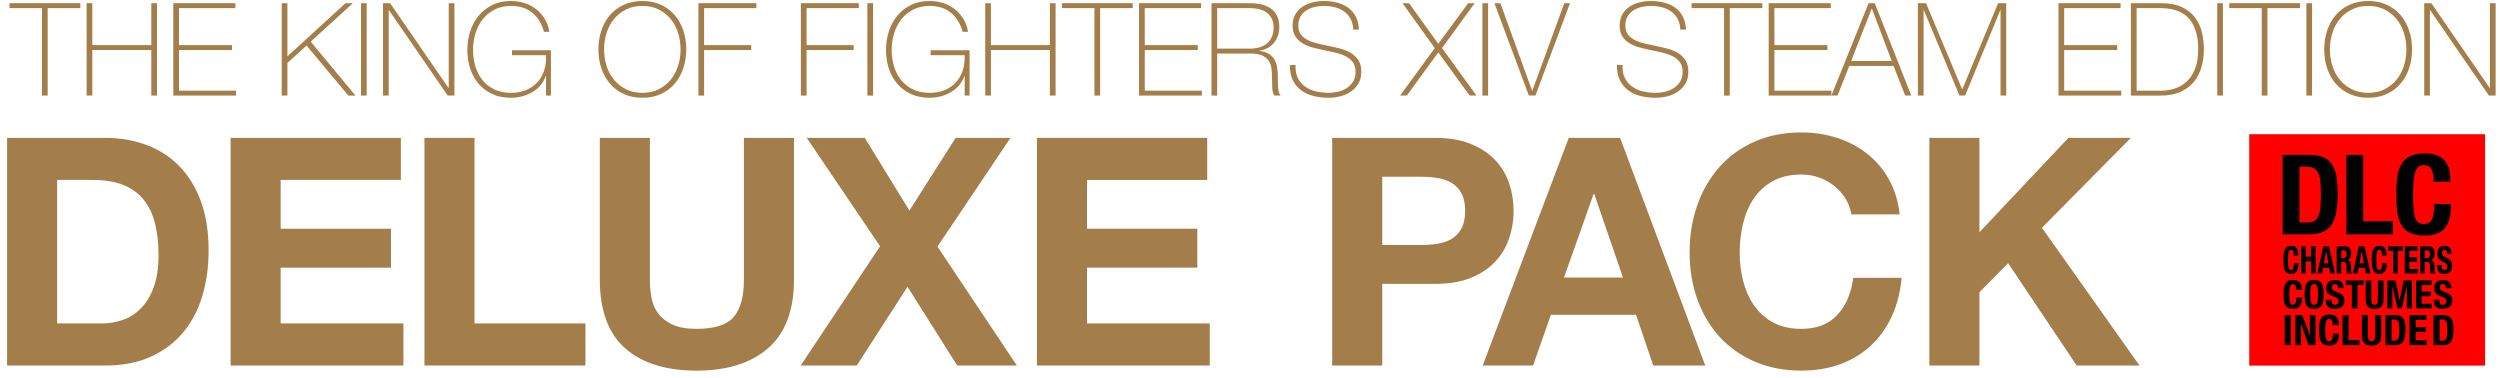
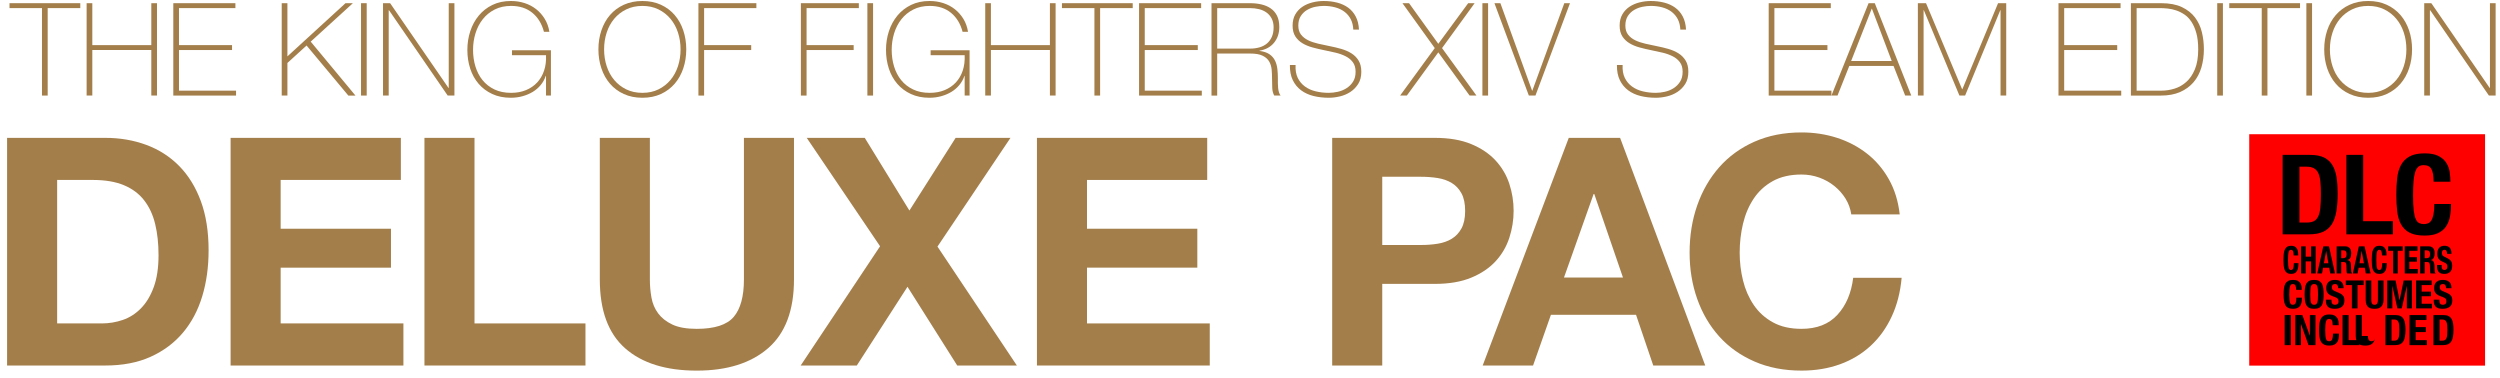
<svg xmlns="http://www.w3.org/2000/svg" version="1.1" id="レイヤー_1" x="0px" y="0px" width="657.021px" height="99.464px" viewBox="0 0 657.021 99.464" enable-background="new 0 0 657.021 99.464" xml:space="preserve">
  <g>
    <g>
      <g>
        <path fill="#A37E4A" d="M2.501,2.131V0.839h18.598v1.292h-8.568v22.984h-1.496V2.131H2.501z" />
        <path fill="#A37E4A" d="M22.765,0.839h1.496v11.017h15.504V0.839h1.496v24.276h-1.496V13.148H24.261v11.968h-1.496V0.839z" />
        <path fill="#A37E4A" d="M45.545,0.839h16.32v1.292H47.041v9.725h13.94v1.292h-13.94v10.676h14.994v1.292h-16.49V0.839z" />
        <path fill="#A37E4A" d="M74.037,0.839h1.496v13.975L90.799,0.839h1.938L81.653,10.938l11.764,14.178h-1.87L80.565,11.958     l-5.032,4.59v8.568h-1.496V0.839z" />
        <path fill="#A37E4A" d="M94.879,0.839h1.496v24.276h-1.496V0.839z" />
        <path fill="#A37E4A" d="M100.659,0.839h1.87l15.334,22.271h0.068V0.839h1.496v24.276h-1.768l-15.436-22.44h-0.068v22.44h-1.496     V0.839z" />
        <path fill="#A37E4A" d="M122.826,13.114c0-1.723,0.255-3.36,0.765-4.913c0.51-1.553,1.252-2.918,2.227-4.097     c0.974-1.179,2.17-2.113,3.587-2.806c1.417-0.69,3.043-1.036,4.879-1.036c1.247,0,2.437,0.182,3.57,0.544     c1.133,0.362,2.147,0.896,3.043,1.598c0.895,0.703,1.649,1.553,2.261,2.55c0.612,0.998,1.02,2.131,1.224,3.4h-1.428     c-0.567-2.131-1.587-3.797-3.06-4.998c-1.474-1.201-3.332-1.802-5.576-1.802c-1.632,0-3.072,0.317-4.318,0.951     c-1.247,0.635-2.29,1.485-3.128,2.551c-0.839,1.065-1.474,2.295-1.904,3.688c-0.431,1.395-0.646,2.851-0.646,4.369     c0,1.542,0.209,2.998,0.629,4.369s1.042,2.566,1.87,3.587c0.827,1.02,1.864,1.831,3.111,2.431     c1.247,0.602,2.708,0.901,4.386,0.901c1.45,0,2.754-0.238,3.91-0.714c1.156-0.477,2.136-1.145,2.941-2.006     c0.804-0.861,1.411-1.898,1.819-3.111c0.408-1.212,0.578-2.567,0.51-4.063h-8.942v-1.292h10.234v11.9h-1.292v-5.168h-0.068     c-0.294,0.884-0.737,1.683-1.326,2.396c-0.59,0.715-1.287,1.315-2.091,1.803c-0.804,0.488-1.7,0.867-2.686,1.139     c-0.986,0.272-2.012,0.408-3.077,0.408c-1.836,0-3.463-0.329-4.879-0.986c-1.417-0.657-2.613-1.552-3.587-2.686     c-0.974-1.134-1.711-2.465-2.21-3.995C123.075,16.496,122.826,14.86,122.826,13.114z" />
        <path fill="#A37E4A" d="M180.354,12.978c0,1.768-0.261,3.429-0.782,4.98c-0.521,1.553-1.275,2.902-2.261,4.046     c-0.986,1.146-2.193,2.046-3.621,2.703c-1.428,0.657-3.049,0.986-4.862,0.986s-3.439-0.329-4.879-0.986     c-1.44-0.657-2.652-1.558-3.638-2.703c-0.986-1.144-1.74-2.493-2.261-4.046c-0.521-1.552-0.782-3.213-0.782-4.98     c0-1.769,0.26-3.429,0.782-4.981c0.521-1.552,1.275-2.901,2.261-4.046s2.198-2.045,3.638-2.703     c1.439-0.657,3.065-0.985,4.879-0.985s3.434,0.328,4.862,0.985c1.428,0.658,2.635,1.559,3.621,2.703     c0.986,1.145,1.739,2.494,2.261,4.046C180.094,9.549,180.354,11.209,180.354,12.978z M158.764,12.978     c0,1.563,0.227,3.037,0.68,4.42c0.453,1.383,1.11,2.59,1.972,3.621c0.861,1.031,1.915,1.853,3.162,2.465     c1.247,0.612,2.664,0.918,4.25,0.918s2.998-0.306,4.233-0.918c1.235-0.612,2.283-1.434,3.145-2.465     c0.861-1.031,1.518-2.238,1.972-3.621c0.453-1.383,0.68-2.856,0.68-4.42s-0.227-3.037-0.68-4.42     c-0.454-1.383-1.111-2.59-1.972-3.621c-0.862-1.031-1.91-1.854-3.145-2.465c-1.236-0.612-2.647-0.918-4.233-0.918     s-3.003,0.306-4.25,0.918c-1.247,0.611-2.301,1.434-3.162,2.465c-0.862,1.031-1.519,2.238-1.972,3.621     C158.991,9.941,158.764,11.414,158.764,12.978z" />
        <path fill="#A37E4A" d="M183.55,0.839h15.232v1.292h-13.736v9.725h12.376v1.292h-12.376v11.968h-1.496V0.839L183.55,0.839z" />
        <path fill="#A37E4A" d="M210.478,0.839h15.232v1.292h-13.736v9.725h12.376v1.292h-12.376v11.968h-1.496V0.839z" />
        <path fill="#A37E4A" d="M227.954,0.839h1.496v24.276h-1.496V0.839z" />
        <path fill="#A37E4A" d="M232.849,13.114c0-1.723,0.255-3.36,0.765-4.913c0.51-1.553,1.252-2.918,2.227-4.097     c0.974-1.179,2.17-2.113,3.587-2.806c1.417-0.69,3.043-1.036,4.879-1.036c1.247,0,2.437,0.182,3.57,0.544     c1.133,0.362,2.147,0.896,3.043,1.598c0.895,0.703,1.649,1.553,2.261,2.55c0.612,0.998,1.02,2.131,1.224,3.4h-1.428     c-0.567-2.131-1.587-3.797-3.06-4.998c-1.474-1.201-3.332-1.802-5.576-1.802c-1.632,0-3.072,0.317-4.318,0.951     c-1.247,0.635-2.29,1.485-3.128,2.551c-0.839,1.065-1.474,2.295-1.904,3.688c-0.431,1.395-0.646,2.851-0.646,4.369     c0,1.542,0.209,2.998,0.629,4.369s1.042,2.566,1.87,3.587c0.827,1.02,1.864,1.831,3.111,2.431     c1.247,0.602,2.708,0.901,4.386,0.901c1.45,0,2.754-0.238,3.91-0.714c1.156-0.477,2.136-1.145,2.941-2.006     c0.804-0.861,1.411-1.898,1.819-3.111c0.408-1.212,0.578-2.567,0.51-4.063h-8.942v-1.292h10.234v11.9h-1.292v-5.168h-0.068     c-0.294,0.884-0.737,1.683-1.326,2.396c-0.59,0.715-1.287,1.315-2.091,1.803c-0.804,0.488-1.7,0.867-2.686,1.139     s-2.012,0.408-3.077,0.408c-1.836,0-3.463-0.329-4.879-0.986c-1.417-0.657-2.613-1.552-3.587-2.686     c-0.974-1.134-1.711-2.465-2.21-3.995C233.098,16.496,232.849,14.86,232.849,13.114z" />
        <path fill="#A37E4A" d="M258.927,0.839h1.496v11.017h15.504V0.839h1.496v24.276h-1.496V13.148h-15.504v11.968h-1.496V0.839z" />
        <path fill="#A37E4A" d="M279.089,2.131V0.839h18.598v1.292h-8.568v22.984h-1.496V2.131H279.089z" />
        <path fill="#A37E4A" d="M299.353,0.839h16.32v1.292h-14.824v9.725h13.94v1.292h-13.94v10.676h14.994v1.292h-16.49V0.839z" />
        <path fill="#A37E4A" d="M318.393,0.839h10.132c1.065,0,2.062,0.108,2.992,0.323c0.93,0.216,1.746,0.567,2.448,1.054     c0.703,0.488,1.252,1.128,1.649,1.922c0.396,0.793,0.595,1.779,0.595,2.958c0,1.632-0.459,3.009-1.377,4.131     s-2.192,1.818-3.825,2.091v0.067c1.11,0.137,1.989,0.432,2.635,0.885c0.646,0.453,1.127,1.009,1.445,1.666     c0.318,0.657,0.521,1.383,0.612,2.176c0.09,0.794,0.136,1.587,0.136,2.38c0,0.476,0,0.94,0,1.394     c0,0.454,0.021,0.879,0.068,1.275c0.045,0.396,0.119,0.765,0.221,1.105c0.102,0.34,0.243,0.623,0.425,0.85h-1.666     c-0.317-0.566-0.493-1.229-0.526-1.989c-0.035-0.759-0.051-1.547-0.051-2.362c0-0.816-0.035-1.627-0.103-2.432     c-0.068-0.804-0.284-1.524-0.646-2.159c-0.363-0.634-0.938-1.144-1.722-1.529c-0.778-0.386-1.887-0.578-3.315-0.578h-8.636v11.05     h-1.496L318.393,0.839L318.393,0.839z M328.525,12.774c0.884,0,1.707-0.107,2.465-0.323c0.759-0.215,1.411-0.549,1.954-1.003     c0.545-0.453,0.976-1.031,1.293-1.734c0.316-0.702,0.476-1.541,0.476-2.516c0-0.906-0.17-1.683-0.51-2.329     c-0.341-0.646-0.794-1.173-1.36-1.581c-0.566-0.408-1.224-0.702-1.972-0.884c-0.748-0.182-1.53-0.272-2.346-0.272h-8.636v10.643     L328.525,12.774L328.525,12.774z" />
        <path fill="#A37E4A" d="M355.656,7.776c-0.046-1.042-0.267-1.949-0.663-2.72s-0.936-1.417-1.615-1.938     c-0.679-0.521-1.49-0.912-2.431-1.173c-0.941-0.261-1.966-0.391-3.077-0.391c-0.68,0-1.411,0.079-2.193,0.237     c-0.781,0.159-1.507,0.437-2.176,0.833c-0.669,0.397-1.219,0.93-1.648,1.599c-0.432,0.668-0.646,1.501-0.646,2.499     c0,0.975,0.237,1.768,0.714,2.38c0.477,0.611,1.1,1.104,1.87,1.479c0.771,0.374,1.653,0.675,2.651,0.901     c0.996,0.227,2.007,0.441,3.022,0.646c1.043,0.204,2.06,0.448,3.043,0.731c0.986,0.283,1.87,0.669,2.652,1.156     c0.778,0.487,1.411,1.122,1.887,1.903c0.479,0.782,0.718,1.763,0.718,2.941c0,1.27-0.271,2.335-0.815,3.196     c-0.546,0.861-1.229,1.563-2.058,2.107c-0.83,0.544-1.746,0.936-2.754,1.173c-1.013,0.238-1.979,0.357-2.908,0.357     c-1.431,0-2.769-0.153-4.015-0.459c-1.243-0.306-2.334-0.805-3.264-1.496c-0.933-0.691-1.661-1.581-2.193-2.669     c-0.528-1.088-0.784-2.414-0.765-3.979h1.496c-0.068,1.338,0.125,2.466,0.574,3.384c0.453,0.918,1.082,1.672,1.891,2.261     c0.804,0.59,1.751,1.015,2.839,1.274c1.088,0.262,2.229,0.392,3.437,0.392c0.727,0,1.502-0.091,2.33-0.272     c0.823-0.181,1.586-0.487,2.274-0.918c0.688-0.43,1.271-0.997,1.731-1.699c0.467-0.703,0.697-1.587,0.697-2.652     c0-1.021-0.238-1.854-0.716-2.499c-0.476-0.646-1.104-1.167-1.887-1.564c-0.782-0.396-1.666-0.714-2.651-0.952     c-0.986-0.237-2-0.459-3.043-0.662c-1.021-0.204-2.029-0.442-3.025-0.715c-0.998-0.271-1.881-0.64-2.649-1.104     c-0.771-0.465-1.396-1.065-1.87-1.802c-0.474-0.737-0.714-1.684-0.714-2.839c0-1.156,0.243-2.147,0.729-2.976     c0.487-0.827,1.123-1.496,1.902-2.006c0.782-0.51,1.66-0.884,2.637-1.122c0.977-0.238,1.938-0.356,2.893-0.356     c1.271,0,2.451,0.142,3.553,0.425s2.062,0.726,2.893,1.326c0.826,0.601,1.488,1.377,1.986,2.328     c0.5,0.952,0.782,2.098,0.852,3.435H355.656z" />
        <path fill="#A37E4A" d="M368.576,0.839h1.733l7.685,10.677l7.854-10.677h1.695l-8.564,11.799l9.045,12.478h-1.803l-8.229-11.356     l-8.265,11.356h-1.77l9.109-12.478L368.576,0.839z" />
        <path fill="#A37E4A" d="M389.588,0.839h1.496v24.276h-1.496V0.839z" />
        <path fill="#A37E4A" d="M402.644,23.824h0.068L411.11,0.84h1.496l-9.078,24.276h-1.734L392.75,0.839h1.563L402.644,23.824z" />
        <path fill="#A37E4A" d="M441.607,7.776c-0.05-1.042-0.271-1.949-0.663-2.72c-0.397-0.771-0.938-1.417-1.615-1.938     s-1.491-0.912-2.431-1.173c-0.941-0.261-1.971-0.391-3.077-0.391c-0.685,0-1.411,0.079-2.193,0.237     c-0.782,0.159-1.507,0.437-2.176,0.833c-0.669,0.397-1.219,0.93-1.649,1.599c-0.431,0.668-0.646,1.501-0.646,2.499     c0,0.975,0.238,1.768,0.714,2.38c0.476,0.611,1.099,1.104,1.87,1.479c0.77,0.374,1.653,0.675,2.647,0.901     c0.997,0.227,2.011,0.441,3.026,0.646c1.042,0.204,2.057,0.448,3.043,0.731c0.986,0.283,1.87,0.669,2.652,1.156     c0.78,0.487,1.411,1.122,1.887,1.903c0.476,0.782,0.714,1.763,0.714,2.941c0,1.27-0.271,2.335-0.812,3.196     c-0.544,0.861-1.229,1.563-2.062,2.107s-1.746,0.936-2.754,1.173c-1.009,0.238-1.978,0.357-2.907,0.357     c-1.428,0-2.766-0.153-4.012-0.459s-2.334-0.805-3.264-1.496c-0.935-0.691-1.661-1.581-2.193-2.669     c-0.532-1.088-0.788-2.414-0.765-3.979h1.496c-0.068,1.338,0.125,2.466,0.574,3.384c0.452,0.918,1.081,1.672,1.891,2.261     c0.804,0.59,1.751,1.015,2.839,1.274c1.088,0.262,2.229,0.392,3.434,0.392c0.729,0,1.501-0.091,2.329-0.272     c0.827-0.181,1.586-0.487,2.278-0.918c0.688-0.43,1.269-0.997,1.731-1.699c0.467-0.703,0.695-1.587,0.695-2.652     c0-1.021-0.234-1.854-0.714-2.499c-0.476-0.646-1.104-1.167-1.887-1.564c-0.782-0.396-1.666-0.714-2.652-0.952     c-0.983-0.237-2.001-0.459-3.043-0.662c-1.02-0.204-2.029-0.442-3.023-0.715c-0.997-0.271-1.884-0.64-2.65-1.104     c-0.771-0.465-1.396-1.065-1.87-1.802s-0.714-1.684-0.714-2.839c0-1.156,0.243-2.147,0.729-2.976     c0.487-0.827,1.122-1.496,1.904-2.006c0.782-0.51,1.66-0.884,2.635-1.122c0.979-0.238,1.938-0.356,2.895-0.356     c1.269,0,2.453,0.142,3.553,0.425c1.099,0.283,2.062,0.726,2.89,1.326c0.827,0.601,1.49,1.377,1.989,2.328     c0.499,0.952,0.782,2.098,0.854,3.435H441.607z" />
-         <path fill="#A37E4A" d="M444.565,2.131V0.839h18.598v1.292h-8.568v22.984h-1.496V2.131H444.565z" />
        <path fill="#A37E4A" d="M464.829,0.839h16.319v1.292h-14.823v9.725h13.938v1.292h-13.938v10.676h14.993v1.292h-16.489V0.839z" />
        <path fill="#A37E4A" d="M491.077,0.839h1.632l9.588,24.276h-1.598l-3.062-7.786H486.01l-3.095,7.786h-1.599L491.077,0.839z      M497.163,16.038l-5.202-13.736h-0.068l-5.401,13.736H497.163z" />
        <path fill="#A37E4A" d="M504.031,0.839h2.142l9.485,22.61h0.063l9.39-22.61h2.141v24.276h-1.495V2.675h-0.063l-9.248,22.44     h-1.495l-9.354-22.44h-0.062v22.44h-1.496L504.031,0.839L504.031,0.839z" />
        <path fill="#A37E4A" d="M540.988,0.839h16.315v1.292h-14.819v9.725h13.938v1.292h-13.938v10.676h14.991v1.292h-16.487V0.839     L540.988,0.839z" />
        <path fill="#A37E4A" d="M560.028,0.839h7.956c2.177,0,3.979,0.341,5.424,1.021c1.438,0.68,2.589,1.587,3.45,2.72     c0.856,1.134,1.468,2.426,1.814,3.876c0.354,1.451,0.527,2.947,0.527,4.488c0,1.723-0.224,3.326-0.663,4.811     c-0.442,1.485-1.128,2.771-2.059,3.859c-0.934,1.088-2.104,1.943-3.521,2.567c-1.417,0.623-3.1,0.935-5.049,0.935h-7.89V0.839     H560.028z M568.053,23.824c1.133,0,2.272-0.176,3.417-0.527c1.146-0.351,2.187-0.94,3.111-1.768     c0.929-0.827,1.683-1.938,2.261-3.332c0.578-1.396,0.867-3.146,0.867-5.253c0-1.654-0.165-3.071-0.493-4.25     c-0.329-1.179-0.76-2.17-1.292-2.976c-0.533-0.804-1.145-1.438-1.836-1.903c-0.688-0.465-1.406-0.821-2.143-1.071     c-0.736-0.249-1.479-0.413-2.21-0.493c-0.736-0.079-1.399-0.119-1.988-0.119h-6.223v21.692H568.053z" />
        <path fill="#A37E4A" d="M582.706,0.839h1.496v24.276h-1.496V0.839z" />
        <path fill="#A37E4A" d="M585.869,2.131V0.839h18.598v1.292H595.9v22.984h-1.496V2.131H585.869z" />
        <path fill="#A37E4A" d="M606.132,0.839h1.496v24.276h-1.496V0.839z" />
        <path fill="#A37E4A" d="M633.91,12.978c0,1.768-0.261,3.429-0.781,4.98c-0.521,1.553-1.275,2.902-2.262,4.046     c-0.985,1.146-2.192,2.046-3.621,2.703c-1.428,0.657-3.049,0.986-4.861,0.986c-1.812,0-3.438-0.329-4.879-0.986     c-1.439-0.657-2.652-1.558-3.639-2.703c-0.985-1.144-1.739-2.493-2.266-4.046c-0.521-1.552-0.777-3.213-0.777-4.98     c0-1.769,0.261-3.429,0.777-4.981c0.521-1.552,1.275-2.901,2.266-4.046c0.981-1.145,2.197-2.045,3.639-2.703     c1.438-0.657,3.065-0.985,4.879-0.985c1.812,0,3.438,0.328,4.861,0.985c1.429,0.658,2.636,1.559,3.621,2.703     c0.981,1.145,1.734,2.494,2.262,4.046C633.649,9.549,633.91,11.209,633.91,12.978z M612.32,12.978     c0,1.563,0.227,3.037,0.681,4.42c0.453,1.383,1.109,2.59,1.972,3.621c0.861,1.031,1.915,1.853,3.162,2.465     c1.246,0.612,2.663,0.918,4.25,0.918c1.586,0,2.997-0.306,4.232-0.918c1.23-0.612,2.283-1.434,3.146-2.465     c0.861-1.031,1.521-2.238,1.977-3.621c0.452-1.383,0.68-2.856,0.68-4.42s-0.229-3.037-0.68-4.42     c-0.453-1.383-1.11-2.59-1.977-3.621c-0.857-1.031-1.909-1.854-3.146-2.465c-1.235-0.612-2.646-0.918-4.232-0.918     c-1.587,0-3.004,0.306-4.25,0.918c-1.247,0.611-2.301,1.434-3.162,2.465c-0.857,1.031-1.519,2.238-1.972,3.621     C612.547,9.941,612.32,11.414,612.32,12.978z" />
        <path fill="#A37E4A" d="M637.106,0.839h1.865L654.31,23.11h0.068V0.839h1.496v24.276h-1.769l-15.438-22.44H638.6v22.44h-1.494     L637.106,0.839L637.106,0.839z" />
      </g>
    </g>
    <g>
      <path fill="#A37E4A" d="M27.672,36.232c3.854,0,7.443,0.615,10.768,1.843c3.323,1.229,6.201,3.073,8.631,5.531    c2.43,2.458,4.328,5.53,5.698,9.218c1.368,3.688,2.053,8.016,2.053,12.987c0,4.354-0.559,8.379-1.676,12.063    c-1.118,3.688-2.807,6.871-5.069,9.556c-2.263,2.682-5.084,4.791-8.463,6.323c-3.38,1.537-7.361,2.308-11.94,2.308H1.863v-59.83    L27.672,36.232L27.672,36.232z M26.75,85c1.898,0,3.742-0.308,5.53-0.922c1.787-0.613,3.379-1.634,4.776-3.06    c1.396-1.427,2.514-3.281,3.352-5.571c0.838-2.289,1.257-5.082,1.257-8.38c0-3.019-0.293-5.739-0.88-8.17s-1.55-4.511-2.891-6.241    c-1.341-1.732-3.115-3.06-5.321-3.981c-2.208-0.922-4.931-1.383-8.17-1.383h-9.385V85H26.75z" />
      <path fill="#A37E4A" d="M105.35,36.232v11.061H73.759v12.82h28.993v10.225H73.759V85h32.261v11.062H60.603v-59.83H105.35z" />
      <path fill="#A37E4A" d="M124.705,36.232V85h29.161v11.062H111.55v-59.83H124.705z" />
      <path fill="#A37E4A" d="M201.879,91.496c-4.525,3.938-10.782,5.905-18.77,5.905c-8.101,0-14.371-1.955-18.812-5.864    c-4.441-3.91-6.662-9.943-6.662-18.101V36.232h13.156v37.205c0,1.621,0.139,3.213,0.419,4.775c0.279,1.562,0.866,2.947,1.76,4.146    c0.893,1.201,2.137,2.181,3.729,2.935c1.592,0.754,3.729,1.131,6.41,1.131c4.692,0,7.932-1.047,9.72-3.141    c1.787-2.099,2.682-5.379,2.682-9.851v-37.2h13.156v37.205C208.667,81.537,206.404,87.556,201.879,91.496z" />
      <path fill="#A37E4A" d="M212.018,36.232h15.25L239,55.335l12.15-19.104h14.413l-19.189,28.573l20.865,31.256h-15.67    l-13.072-20.695L225.174,96.06h-14.748l20.865-31.339L212.018,36.232z" />
      <path fill="#A37E4A" d="M317.264,36.232v11.061h-31.591v12.82h28.993v10.225h-28.993V85h32.261v11.062h-45.417v-59.83H317.264z" />
      <path fill="#A37E4A" d="M377.092,36.232c3.742,0,6.927,0.544,9.554,1.634c2.625,1.089,4.766,2.528,6.41,4.315    c1.646,1.788,2.848,3.827,3.604,6.117c0.754,2.292,1.131,4.665,1.131,7.122c0,2.402-0.377,4.767-1.131,7.082    c-0.757,2.317-1.956,4.371-3.604,6.158c-1.646,1.789-3.785,3.229-6.41,4.315c-2.627,1.088-5.812,1.633-9.554,1.633h-13.825V96.06    H350.11V36.232H377.092z M373.489,64.386c1.508,0,2.96-0.111,4.357-0.336c1.396-0.223,2.625-0.654,3.687-1.299    c1.062-0.644,1.913-1.549,2.556-2.725c0.643-1.174,0.963-2.709,0.963-4.607c0-1.897-0.322-3.438-0.963-4.607    c-0.643-1.173-1.496-2.08-2.556-2.724c-1.062-0.642-2.291-1.075-3.687-1.299c-1.397-0.223-2.854-0.335-4.357-0.335h-10.223v17.932    H373.489z" />
      <path fill="#A37E4A" d="M425.776,36.232l22.373,59.83H434.49l-4.525-13.324h-22.373l-4.692,13.324H389.66l22.625-59.83H425.776z     M426.53,72.935l-7.543-21.955h-0.166l-7.793,21.955H426.53z" />
      <path fill="#A37E4A" d="M485.02,52.195c-0.778-1.257-1.761-2.359-2.934-3.311c-1.173-0.949-2.501-1.688-3.98-2.22    c-1.479-0.53-3.026-0.797-4.646-0.797c-2.962,0-5.479,0.574-7.542,1.718c-2.067,1.146-3.743,2.682-5.028,4.609    c-1.286,1.927-2.221,4.12-2.807,6.577c-0.586,2.459-0.88,5.001-0.88,7.626c0,2.515,0.293,4.957,0.88,7.332    c0.586,2.375,1.521,4.513,2.807,6.41c1.285,1.897,2.96,3.422,5.028,4.563c2.066,1.146,4.58,1.719,7.542,1.719    c4.021,0,7.165-1.229,9.427-3.688c2.268-2.457,3.646-5.696,4.147-9.721h12.732c-0.335,3.743-1.197,7.122-2.598,10.141    c-1.396,3.019-3.241,5.589-5.53,7.709c-2.291,2.123-4.973,3.742-8.045,4.859c-3.068,1.116-6.452,1.676-10.139,1.676    c-4.581,0-8.702-0.795-12.36-2.39c-3.659-1.592-6.746-3.782-9.259-6.575c-2.514-2.793-4.441-6.076-5.782-9.847    c-1.341-3.771-2.011-7.836-2.011-12.192c0-4.47,0.67-8.616,2.011-12.44c1.341-3.827,3.271-7.166,5.782-10.015    c2.514-2.85,5.6-5.083,9.259-6.704c3.658-1.619,7.779-2.43,12.36-2.43c3.295,0,6.41,0.476,9.344,1.425    c2.936,0.95,5.561,2.333,7.876,4.147c2.317,1.816,4.231,4.064,5.739,6.745c1.509,2.682,2.458,5.755,2.85,9.218H486.53    C486.303,54.833,485.801,53.453,485.02,52.195z" />
-       <path fill="#A37E4A" d="M520.212,36.232v24.803l23.379-24.803h16.424l-23.379,23.63l25.646,36.2H545.77l-18.016-26.896    l-7.542,7.625v19.271h-13.155v-59.83H520.212z" />
    </g>
  </g>
  <rect x="591.118" y="35.274" fill="#FF0000" width="61.979" height="60.813" />
  <g>
    <g>
      <path d="M607.128,40.708c1.53,0,2.767,0.239,3.705,0.716c0.938,0.478,1.67,1.16,2.19,2.047c0.521,0.887,0.874,1.954,1.057,3.201    c0.185,1.248,0.275,2.642,0.275,4.181c0,1.833-0.116,3.426-0.353,4.779c-0.233,1.355-0.639,2.472-1.21,3.349    s-1.338,1.53-2.299,1.959c-0.958,0.429-2.174,0.644-3.645,0.644h-6.955V40.708H607.128z M606.269,58.484    c0.775,0,1.398-0.127,1.869-0.38s0.844-0.672,1.118-1.258c0.275-0.584,0.458-1.354,0.552-2.31    c0.093-0.955,0.138-2.145,0.138-3.566c0-1.188-0.04-2.231-0.122-3.128c-0.082-0.897-0.25-1.643-0.506-2.237    c-0.255-0.595-0.633-1.042-1.134-1.346c-0.502-0.301-1.169-0.452-2.007-0.452h-1.869v14.677H606.269z" />
      <path d="M616.653,40.708h4.411v17.424h7.812v3.449h-12.223V40.708z" />
      <path d="M639.002,44.436c-0.38-0.692-1.066-1.038-2.068-1.038c-0.551,0-1.006,0.142-1.362,0.424    c-0.357,0.282-0.64,0.741-0.843,1.374c-0.204,0.634-0.349,1.462-0.43,2.485c-0.081,1.022-0.123,2.275-0.123,3.757    c0,1.579,0.058,2.856,0.17,3.83c0.11,0.976,0.286,1.729,0.521,2.267c0.233,0.535,0.531,0.896,0.889,1.082    c0.356,0.184,0.771,0.276,1.241,0.276c0.387,0,0.75-0.062,1.088-0.188c0.336-0.127,0.628-0.381,0.872-0.762    c0.246-0.38,0.438-0.916,0.581-1.607c0.144-0.691,0.215-1.604,0.215-2.733h4.412c0,1.131-0.091,2.203-0.275,3.217    c-0.184,1.015-0.524,1.899-1.026,2.66c-0.499,0.761-1.205,1.354-2.111,1.783c-0.911,0.43-2.09,0.646-3.541,0.646    c-1.652,0-2.971-0.255-3.95-0.762s-1.729-1.238-2.253-2.193c-0.52-0.955-0.856-2.095-1.01-3.42    c-0.153-1.326-0.229-2.787-0.229-4.387c0-1.579,0.076-3.035,0.229-4.37c0.152-1.335,0.49-2.48,1.01-3.436    c0.522-0.955,1.272-1.7,2.253-2.237c0.979-0.535,2.298-0.804,3.95-0.804c1.574,0,2.813,0.244,3.723,0.731    c0.91,0.487,1.589,1.106,2.038,1.856c0.448,0.751,0.73,1.56,0.843,2.427c0.111,0.867,0.169,1.682,0.169,2.441h-4.411    C639.568,46.234,639.379,45.128,639.002,44.436z" />
    </g>
  </g>
  <path d="M602.633,66.007c-0.104-0.238-0.293-0.355-0.567-0.355c-0.15,0-0.275,0.047-0.374,0.145c-0.099,0.1-0.176,0.254-0.229,0.473  c-0.057,0.215-0.096,0.5-0.118,0.85c-0.021,0.352-0.034,0.779-0.034,1.287c0,0.539,0.016,0.977,0.048,1.311  c0.029,0.334,0.078,0.592,0.143,0.773c0.064,0.186,0.146,0.309,0.244,0.371c0.099,0.062,0.211,0.096,0.34,0.096  c0.105,0,0.207-0.021,0.298-0.066c0.094-0.041,0.173-0.129,0.239-0.26c0.069-0.129,0.122-0.312,0.16-0.551  c0.039-0.236,0.059-0.549,0.059-0.936h1.21c0,0.387-0.023,0.756-0.073,1.102c-0.052,0.346-0.146,0.65-0.283,0.91  c-0.136,0.26-0.33,0.465-0.578,0.611c-0.249,0.145-0.573,0.221-0.971,0.221c-0.455,0-0.815-0.088-1.084-0.26  c-0.271-0.178-0.477-0.428-0.619-0.752c-0.144-0.326-0.233-0.719-0.276-1.172c-0.042-0.451-0.063-0.951-0.063-1.5  c0-0.539,0.021-1.037,0.063-1.494c0.043-0.459,0.134-0.854,0.276-1.178c0.144-0.328,0.349-0.582,0.619-0.766  c0.269-0.184,0.629-0.275,1.084-0.275c0.431,0,0.771,0.084,1.021,0.25c0.249,0.168,0.435,0.38,0.559,0.637  c0.124,0.258,0.2,0.531,0.231,0.83c0.03,0.297,0.047,0.572,0.047,0.834h-1.211C602.788,66.621,602.737,66.244,602.633,66.007z" />
  <path d="M605.947,64.73v2.732h1.412V64.73h1.212v7.145h-1.212v-3.172h-1.412v3.172h-1.209V64.73H605.947z" />
  <path d="M612.074,64.73l1.591,7.145h-1.263l-0.276-1.51h-1.596l-0.279,1.51h-1.26l1.588-7.145H612.074z M611.916,69.183  l-0.581-3.213h-0.017l-0.579,3.213H611.916z" />
  <path d="M616.32,64.73c0.504,0,0.896,0.152,1.177,0.455c0.28,0.305,0.421,0.766,0.421,1.387c0,0.479-0.081,0.871-0.245,1.176  c-0.161,0.305-0.415,0.498-0.755,0.584v0.021c0.302,0.053,0.522,0.17,0.663,0.35c0.14,0.18,0.227,0.471,0.261,0.871  c0.012,0.133,0.021,0.279,0.024,0.436s0.012,0.33,0.018,0.525c0.011,0.379,0.027,0.67,0.052,0.869  c0.032,0.201,0.105,0.338,0.218,0.41v0.061h-1.312c-0.062-0.1-0.102-0.215-0.117-0.346c-0.019-0.131-0.027-0.266-0.033-0.404  l-0.033-1.371c-0.012-0.279-0.07-0.5-0.178-0.66c-0.106-0.16-0.284-0.24-0.537-0.24h-0.647v3.021h-1.21V64.73H616.32z M615.8,67.853  c0.29,0,0.516-0.082,0.672-0.246c0.157-0.164,0.234-0.439,0.234-0.826c0-0.66-0.278-0.988-0.84-0.988h-0.571v2.062h0.505V67.853z" />
  <path d="M621.422,64.73l1.589,7.145h-1.262l-0.275-1.51h-1.598l-0.277,1.51h-1.262l1.589-7.145H621.422z M621.262,69.183  l-0.579-3.213h-0.018l-0.579,3.213H621.262z" />
  <path d="M625.839,66.007c-0.104-0.238-0.293-0.355-0.565-0.355c-0.152,0-0.276,0.047-0.375,0.145c-0.1,0.1-0.176,0.254-0.231,0.473  c-0.056,0.215-0.096,0.5-0.117,0.85c-0.022,0.352-0.033,0.779-0.033,1.287c0,0.539,0.016,0.977,0.046,1.311s0.079,0.592,0.144,0.773  c0.063,0.186,0.146,0.309,0.244,0.371c0.098,0.062,0.211,0.096,0.341,0.096c0.106,0,0.205-0.021,0.299-0.066  c0.091-0.041,0.171-0.129,0.238-0.26c0.068-0.129,0.121-0.312,0.16-0.551c0.038-0.236,0.059-0.549,0.059-0.936h1.21  c0,0.387-0.023,0.756-0.076,1.102c-0.05,0.346-0.144,0.65-0.279,0.91c-0.14,0.26-0.332,0.465-0.58,0.611  c-0.249,0.145-0.573,0.221-0.974,0.221c-0.453,0-0.812-0.088-1.084-0.26c-0.269-0.178-0.474-0.428-0.614-0.752  c-0.145-0.326-0.237-0.719-0.278-1.172c-0.042-0.451-0.063-0.951-0.063-1.5c0-0.539,0.021-1.037,0.063-1.494  c0.041-0.459,0.135-0.854,0.278-1.178c0.142-0.328,0.347-0.582,0.614-0.766c0.271-0.184,0.631-0.275,1.084-0.275  c0.434,0,0.772,0.084,1.022,0.25c0.249,0.168,0.437,0.38,0.56,0.637c0.123,0.258,0.199,0.531,0.231,0.83  c0.028,0.297,0.046,0.572,0.046,0.834h-1.211C625.994,66.621,625.942,66.244,625.839,66.007z" />
  <path d="M631.457,65.912h-1.311v5.963h-1.212v-5.963h-1.311V64.73h3.832L631.457,65.912L631.457,65.912z" />
  <path d="M635.332,65.912h-2.145v1.682h2.02v1.18h-2.02v1.922h2.229v1.18h-3.438V64.73h3.354V65.912L635.332,65.912z" />
  <path d="M638.257,64.73c0.505,0,0.896,0.152,1.178,0.455c0.279,0.305,0.421,0.766,0.421,1.387c0,0.479-0.081,0.871-0.244,1.176  c-0.162,0.305-0.414,0.498-0.756,0.584v0.021c0.303,0.053,0.522,0.17,0.661,0.35c0.142,0.18,0.229,0.471,0.263,0.871  c0.012,0.133,0.02,0.279,0.024,0.436s0.012,0.33,0.019,0.525c0.011,0.379,0.024,0.67,0.049,0.869c0.033,0.201,0.107,0.338,0.22,0.41  v0.061h-1.312c-0.062-0.1-0.102-0.215-0.116-0.346c-0.019-0.131-0.029-0.266-0.034-0.404l-0.034-1.371  c-0.011-0.279-0.069-0.5-0.178-0.66c-0.104-0.16-0.284-0.24-0.536-0.24h-0.646v3.021h-1.211V64.73H638.257z M637.735,67.853  c0.291,0,0.517-0.082,0.673-0.246s0.234-0.439,0.234-0.826c0-0.66-0.278-0.988-0.84-0.988h-0.572v2.062h0.505V67.853z" />
  <path d="M641.67,69.853c0,0.168,0.01,0.32,0.033,0.457c0.022,0.137,0.063,0.252,0.126,0.344c0.062,0.094,0.144,0.168,0.247,0.221  c0.104,0.055,0.233,0.08,0.392,0.08c0.187,0,0.353-0.072,0.501-0.217c0.147-0.143,0.224-0.363,0.224-0.664  c0-0.16-0.02-0.299-0.057-0.416s-0.096-0.221-0.18-0.314c-0.085-0.094-0.194-0.178-0.333-0.254  c-0.138-0.076-0.307-0.154-0.507-0.234c-0.271-0.107-0.503-0.227-0.699-0.352c-0.195-0.127-0.36-0.273-0.491-0.443  c-0.133-0.17-0.229-0.367-0.291-0.592c-0.062-0.225-0.091-0.48-0.091-0.773c0-0.709,0.165-1.236,0.495-1.583  c0.33-0.348,0.785-0.521,1.361-0.521c0.27,0,0.517,0.033,0.743,0.104c0.229,0.068,0.424,0.185,0.59,0.339  c0.163,0.157,0.294,0.357,0.386,0.602c0.094,0.244,0.14,0.535,0.14,0.875v0.201h-1.16c0-0.342-0.05-0.604-0.151-0.785  c-0.101-0.184-0.27-0.275-0.503-0.275c-0.137,0-0.247,0.023-0.337,0.068c-0.092,0.049-0.16,0.109-0.216,0.186  c-0.053,0.076-0.089,0.166-0.107,0.266c-0.02,0.102-0.029,0.203-0.029,0.311c0,0.223,0.039,0.404,0.118,0.557  c0.077,0.15,0.246,0.289,0.503,0.416l0.935,0.479c0.229,0.121,0.416,0.246,0.562,0.377s0.262,0.27,0.348,0.418  c0.088,0.15,0.147,0.316,0.183,0.498c0.033,0.178,0.05,0.379,0.05,0.6c0,0.754-0.184,1.301-0.549,1.646  c-0.369,0.342-0.88,0.516-1.535,0.516c-0.684,0-1.173-0.178-1.467-0.531c-0.295-0.354-0.441-0.859-0.441-1.52v-0.289h1.211v0.205  H641.67z" />
  <path d="M603.252,75.013c-0.127-0.242-0.358-0.363-0.693-0.363c-0.185,0-0.337,0.049-0.459,0.148c-0.117,0.1-0.213,0.262-0.28,0.484  c-0.068,0.221-0.118,0.514-0.145,0.873c-0.026,0.361-0.041,0.799-0.041,1.32c0,0.557,0.02,1.006,0.058,1.348  c0.036,0.346,0.096,0.609,0.175,0.797c0.078,0.189,0.177,0.316,0.298,0.381c0.119,0.064,0.259,0.098,0.414,0.098  c0.131,0,0.252-0.021,0.364-0.068c0.114-0.043,0.213-0.133,0.294-0.268c0.082-0.131,0.146-0.32,0.193-0.564  c0.05-0.242,0.072-0.564,0.072-0.963h1.48c0,0.398-0.031,0.777-0.093,1.131c-0.062,0.357-0.178,0.668-0.344,0.938  c-0.168,0.266-0.405,0.475-0.71,0.627c-0.305,0.148-0.7,0.225-1.186,0.225c-0.557,0-0.997-0.088-1.327-0.268  c-0.327-0.178-0.58-0.436-0.754-0.77c-0.176-0.338-0.287-0.736-0.34-1.205c-0.052-0.465-0.076-0.977-0.076-1.541  c0-0.555,0.024-1.066,0.076-1.537c0.053-0.469,0.164-0.871,0.34-1.207c0.174-0.338,0.427-0.598,0.754-0.785  c0.33-0.188,0.771-0.283,1.327-0.283c0.528,0,0.943,0.084,1.248,0.256s0.533,0.391,0.684,0.654c0.151,0.262,0.245,0.547,0.283,0.852  c0.038,0.307,0.056,0.59,0.056,0.857h-1.479C603.441,75.646,603.378,75.257,603.252,75.013z" />
  <path d="M605.751,75.835c0.05-0.469,0.163-0.871,0.338-1.207c0.176-0.338,0.427-0.598,0.755-0.785  c0.329-0.188,0.771-0.283,1.327-0.283c0.556,0,0.997,0.096,1.326,0.283c0.327,0.188,0.58,0.447,0.755,0.785  c0.175,0.336,0.288,0.738,0.339,1.207c0.051,0.471,0.076,0.982,0.076,1.537c0,0.564-0.025,1.076-0.076,1.541  c-0.051,0.469-0.164,0.867-0.339,1.205c-0.175,0.334-0.428,0.592-0.755,0.77c-0.329,0.18-0.771,0.268-1.326,0.268  c-0.557,0-0.998-0.088-1.327-0.268c-0.328-0.178-0.579-0.436-0.755-0.77c-0.175-0.338-0.288-0.736-0.338-1.205  c-0.052-0.465-0.078-0.977-0.078-1.541C605.672,76.818,605.699,76.306,605.751,75.835z M607.189,78.63  c0.022,0.348,0.071,0.629,0.145,0.846c0.072,0.217,0.174,0.371,0.308,0.473c0.134,0.1,0.312,0.148,0.53,0.148  c0.218,0,0.396-0.049,0.53-0.148c0.134-0.102,0.235-0.256,0.308-0.473c0.071-0.217,0.12-0.498,0.144-0.846  c0.025-0.344,0.036-0.766,0.036-1.258s-0.011-0.914-0.036-1.254c-0.021-0.344-0.071-0.621-0.144-0.842  c-0.072-0.219-0.174-0.379-0.308-0.479c-0.135-0.102-0.312-0.15-0.53-0.15c-0.219,0-0.396,0.051-0.53,0.15s-0.235,0.26-0.308,0.479  c-0.072,0.221-0.121,0.498-0.145,0.842c-0.024,0.34-0.037,0.76-0.037,1.254C607.152,77.865,607.163,78.287,607.189,78.63z" />
  <path d="M612.735,78.966c0,0.172,0.012,0.328,0.04,0.469c0.026,0.141,0.077,0.258,0.153,0.354c0.074,0.094,0.178,0.174,0.304,0.225  c0.127,0.057,0.286,0.084,0.477,0.084c0.228,0,0.433-0.074,0.613-0.223c0.182-0.146,0.272-0.375,0.272-0.684  c0-0.162-0.021-0.305-0.066-0.428c-0.044-0.117-0.117-0.227-0.223-0.32c-0.1-0.096-0.236-0.186-0.404-0.264s-0.376-0.16-0.623-0.24  c-0.327-0.109-0.611-0.23-0.853-0.361c-0.239-0.131-0.44-0.281-0.601-0.455c-0.159-0.174-0.279-0.377-0.356-0.607  c-0.074-0.229-0.11-0.494-0.11-0.797c0-0.727,0.201-1.268,0.605-1.623c0.405-0.357,0.961-0.535,1.664-0.535  c0.329,0,0.633,0.035,0.911,0.107c0.276,0.07,0.518,0.189,0.72,0.35c0.202,0.162,0.359,0.367,0.472,0.619  c0.113,0.25,0.172,0.551,0.172,0.896v0.209h-1.422c0-0.352-0.06-0.621-0.185-0.807c-0.123-0.191-0.329-0.285-0.617-0.285  c-0.163,0-0.301,0.027-0.41,0.072c-0.11,0.049-0.197,0.109-0.263,0.191c-0.066,0.08-0.109,0.17-0.134,0.273  c-0.024,0.102-0.035,0.207-0.035,0.316c0,0.229,0.048,0.418,0.144,0.572c0.097,0.154,0.302,0.297,0.618,0.426l1.141,0.492  c0.281,0.125,0.509,0.254,0.689,0.387c0.178,0.133,0.32,0.279,0.425,0.432c0.106,0.154,0.181,0.324,0.224,0.508  c0.04,0.186,0.06,0.393,0.06,0.617c0,0.777-0.224,1.338-0.673,1.693c-0.447,0.35-1.072,0.527-1.874,0.527  c-0.837,0-1.435-0.184-1.795-0.543c-0.36-0.365-0.539-0.885-0.539-1.562v-0.297h1.481v0.211H612.735z" />
  <path d="M621.173,74.917h-1.603v6.125h-1.48v-6.125h-1.604v-1.213h4.687L621.173,74.917L621.173,74.917z" />
  <path d="M623.197,78.822c0,0.186,0.013,0.355,0.036,0.51s0.069,0.289,0.134,0.398c0.064,0.115,0.154,0.205,0.268,0.271  c0.113,0.064,0.256,0.098,0.427,0.098c0.179,0,0.323-0.031,0.432-0.098c0.11-0.064,0.197-0.156,0.264-0.271  c0.064-0.109,0.108-0.242,0.133-0.398c0.024-0.154,0.035-0.324,0.035-0.51v-5.117h1.482v5.117c0,0.467-0.066,0.854-0.198,1.158  c-0.129,0.303-0.304,0.545-0.523,0.723c-0.22,0.18-0.469,0.299-0.748,0.363c-0.281,0.061-0.573,0.09-0.876,0.09  c-0.302,0-0.593-0.027-0.873-0.08c-0.282-0.057-0.533-0.166-0.75-0.334c-0.22-0.17-0.396-0.406-0.524-0.717  c-0.131-0.307-0.196-0.707-0.196-1.201v-5.117h1.479V78.822z" />
  <path d="M629.571,73.705l1.049,5.182h0.021l1.059-5.182h2.189v7.338h-1.357v-5.857h-0.02l-1.307,5.857h-1.15l-1.306-5.857h-0.021  v5.857h-1.355v-7.338H629.571z" />
  <path d="M639.049,74.917h-2.622v1.725h2.468v1.213h-2.468v1.975h2.726v1.215h-4.205v-7.34h4.101L639.049,74.917L639.049,74.917z" />
  <path d="M641.083,78.966c0,0.172,0.016,0.328,0.042,0.469s0.079,0.258,0.154,0.354c0.073,0.094,0.176,0.174,0.303,0.225  c0.126,0.057,0.284,0.084,0.479,0.084c0.227,0,0.43-0.074,0.611-0.223c0.182-0.146,0.271-0.375,0.271-0.684  c0-0.162-0.021-0.305-0.064-0.428c-0.044-0.117-0.119-0.227-0.222-0.32c-0.104-0.096-0.238-0.186-0.407-0.264  c-0.167-0.078-0.373-0.16-0.62-0.24c-0.33-0.109-0.616-0.23-0.855-0.361c-0.238-0.131-0.441-0.281-0.601-0.455  c-0.161-0.174-0.278-0.377-0.355-0.607c-0.073-0.229-0.111-0.494-0.111-0.797c0-0.727,0.202-1.268,0.606-1.623  c0.404-0.357,0.959-0.535,1.664-0.535c0.33,0,0.632,0.035,0.91,0.107c0.279,0.07,0.519,0.189,0.719,0.35  c0.202,0.162,0.361,0.367,0.474,0.619c0.114,0.25,0.169,0.551,0.169,0.896v0.209h-1.417c0-0.352-0.062-0.621-0.186-0.807  c-0.123-0.191-0.328-0.285-0.617-0.285c-0.165,0-0.302,0.027-0.411,0.072c-0.109,0.049-0.196,0.109-0.262,0.191  c-0.065,0.08-0.109,0.17-0.135,0.273c-0.024,0.102-0.035,0.207-0.035,0.316c0,0.229,0.047,0.418,0.145,0.572  c0.095,0.154,0.302,0.297,0.617,0.426l1.14,0.492c0.279,0.125,0.512,0.254,0.688,0.387c0.18,0.133,0.321,0.279,0.429,0.432  c0.106,0.154,0.18,0.324,0.22,0.508c0.042,0.186,0.063,0.393,0.063,0.617c0,0.777-0.225,1.338-0.673,1.693  c-0.45,0.35-1.074,0.527-1.878,0.527c-0.834,0-1.434-0.184-1.791-0.543c-0.361-0.365-0.54-0.885-0.54-1.562v-0.297h1.479  L641.083,78.966L641.083,78.966z" />
  <g>
    <path d="M600.424,82.8h1.61v7.902h-1.61V82.8z" />
    <path d="M607.025,88.212h0.024V82.8h1.476v7.902h-1.832l-1.968-5.535h-0.023v5.535h-1.477V82.8h1.856L607.025,88.212z" />
    <path d="M612.842,84.212c-0.137-0.262-0.388-0.393-0.753-0.393c-0.202,0-0.366,0.053-0.497,0.16   c-0.131,0.105-0.232,0.279-0.308,0.52c-0.073,0.24-0.123,0.553-0.155,0.941c-0.03,0.389-0.046,0.863-0.046,1.422   c0,0.598,0.021,1.082,0.062,1.451s0.106,0.656,0.191,0.855c0.084,0.207,0.194,0.342,0.324,0.408c0.129,0.07,0.28,0.105,0.45,0.105   c0.144,0,0.276-0.021,0.398-0.07c0.12-0.047,0.229-0.143,0.316-0.287c0.09-0.145,0.161-0.346,0.213-0.611   c0.051-0.258,0.077-0.605,0.077-1.033h1.61c0,0.428-0.033,0.834-0.103,1.217c-0.065,0.385-0.191,0.717-0.374,1.006   c-0.182,0.289-0.44,0.514-0.769,0.676c-0.335,0.162-0.764,0.244-1.29,0.244c-0.605,0-1.086-0.094-1.444-0.287   c-0.355-0.193-0.632-0.469-0.821-0.83c-0.19-0.361-0.312-0.795-0.368-1.297c-0.055-0.5-0.082-1.053-0.082-1.658   c0-0.598,0.027-1.148,0.082-1.654c0.057-0.506,0.178-0.939,0.368-1.303c0.189-0.361,0.466-0.641,0.821-0.844   c0.358-0.203,0.839-0.305,1.444-0.305c0.57,0,1.023,0.092,1.354,0.275c0.332,0.186,0.582,0.42,0.743,0.703   c0.164,0.285,0.267,0.592,0.309,0.92c0.04,0.33,0.062,0.635,0.062,0.922h-1.609C613.05,84.892,612.981,84.472,612.842,84.212z" />
    <path d="M615.642,82.8h1.608v6.596h2.85v1.307h-4.458V82.8z" />
-     <path d="M622.324,88.312c0,0.201,0.012,0.379,0.037,0.545c0.026,0.166,0.075,0.312,0.146,0.434   c0.069,0.123,0.167,0.219,0.291,0.287c0.124,0.07,0.278,0.105,0.464,0.105c0.193,0,0.35-0.033,0.468-0.105   c0.118-0.068,0.214-0.162,0.287-0.287c0.07-0.121,0.118-0.266,0.144-0.434c0.028-0.166,0.04-0.344,0.04-0.545v-5.51h1.61v5.51   c0,0.502-0.072,0.918-0.213,1.246c-0.143,0.326-0.333,0.586-0.571,0.777s-0.509,0.322-0.814,0.389s-0.621,0.1-0.95,0.1   c-0.328,0-0.646-0.029-0.952-0.088c-0.304-0.062-0.577-0.18-0.813-0.359c-0.238-0.184-0.429-0.438-0.569-0.77   c-0.143-0.334-0.211-0.762-0.211-1.293v-5.51h1.607V88.312z" />
+     <path d="M622.324,88.312c0,0.201,0.012,0.379,0.037,0.545c0.026,0.166,0.075,0.312,0.146,0.434   c0.069,0.123,0.167,0.219,0.291,0.287c0.124,0.07,0.278,0.105,0.464,0.105c0.193,0,0.35-0.033,0.468-0.105   c0.118-0.068,0.214-0.162,0.287-0.287c0.07-0.121,0.118-0.266,0.144-0.434c0.028-0.166,0.04-0.344,0.04-0.545v-5.51v5.51   c0,0.502-0.072,0.918-0.213,1.246c-0.143,0.326-0.333,0.586-0.571,0.777s-0.509,0.322-0.814,0.389s-0.621,0.1-0.95,0.1   c-0.328,0-0.646-0.029-0.952-0.088c-0.304-0.062-0.577-0.18-0.813-0.359c-0.238-0.184-0.429-0.438-0.569-0.77   c-0.143-0.334-0.211-0.762-0.211-1.293v-5.51h1.607V88.312z" />
    <path d="M629.543,82.8c0.558,0,1.009,0.092,1.351,0.271c0.344,0.182,0.609,0.439,0.799,0.775c0.19,0.334,0.319,0.738,0.386,1.211   c0.067,0.471,0.103,0.998,0.103,1.582c0,0.695-0.043,1.297-0.129,1.809c-0.085,0.516-0.232,0.936-0.443,1.268   c-0.207,0.332-0.486,0.58-0.836,0.742c-0.349,0.164-0.795,0.246-1.327,0.246h-2.538v-7.902h2.636V82.8z M629.229,89.527   c0.284,0,0.512-0.047,0.682-0.143c0.171-0.098,0.307-0.254,0.407-0.475c0.103-0.223,0.168-0.514,0.201-0.875   c0.035-0.363,0.051-0.812,0.051-1.352c0-0.451-0.015-0.846-0.044-1.184c-0.03-0.338-0.092-0.619-0.183-0.846   c-0.097-0.225-0.234-0.395-0.415-0.51c-0.183-0.115-0.427-0.172-0.732-0.172h-0.681v5.555H629.229L629.229,89.527z" />
    <path d="M637.699,84.105h-2.851v1.861h2.682v1.305h-2.682v2.125h2.961v1.309h-4.572v-7.902h4.46v1.303H637.699z" />
    <path d="M642.161,82.8c0.558,0,1.009,0.092,1.351,0.271c0.344,0.182,0.61,0.439,0.801,0.775c0.189,0.334,0.318,0.738,0.385,1.211   c0.069,0.471,0.101,0.998,0.101,1.582c0,0.695-0.042,1.297-0.126,1.809c-0.087,0.516-0.234,0.936-0.443,1.268   s-0.488,0.58-0.838,0.742s-0.794,0.246-1.329,0.246h-2.536v-7.902h2.636V82.8z M641.847,89.527c0.284,0,0.512-0.047,0.684-0.143   c0.17-0.098,0.306-0.254,0.405-0.475c0.104-0.223,0.167-0.514,0.204-0.875c0.031-0.363,0.05-0.812,0.05-1.352   c0-0.451-0.018-0.846-0.045-1.184c-0.03-0.338-0.093-0.619-0.185-0.846c-0.094-0.225-0.23-0.395-0.414-0.51   c-0.181-0.115-0.426-0.172-0.731-0.172h-0.68v5.555H641.847L641.847,89.527z" />
  </g>
</svg>